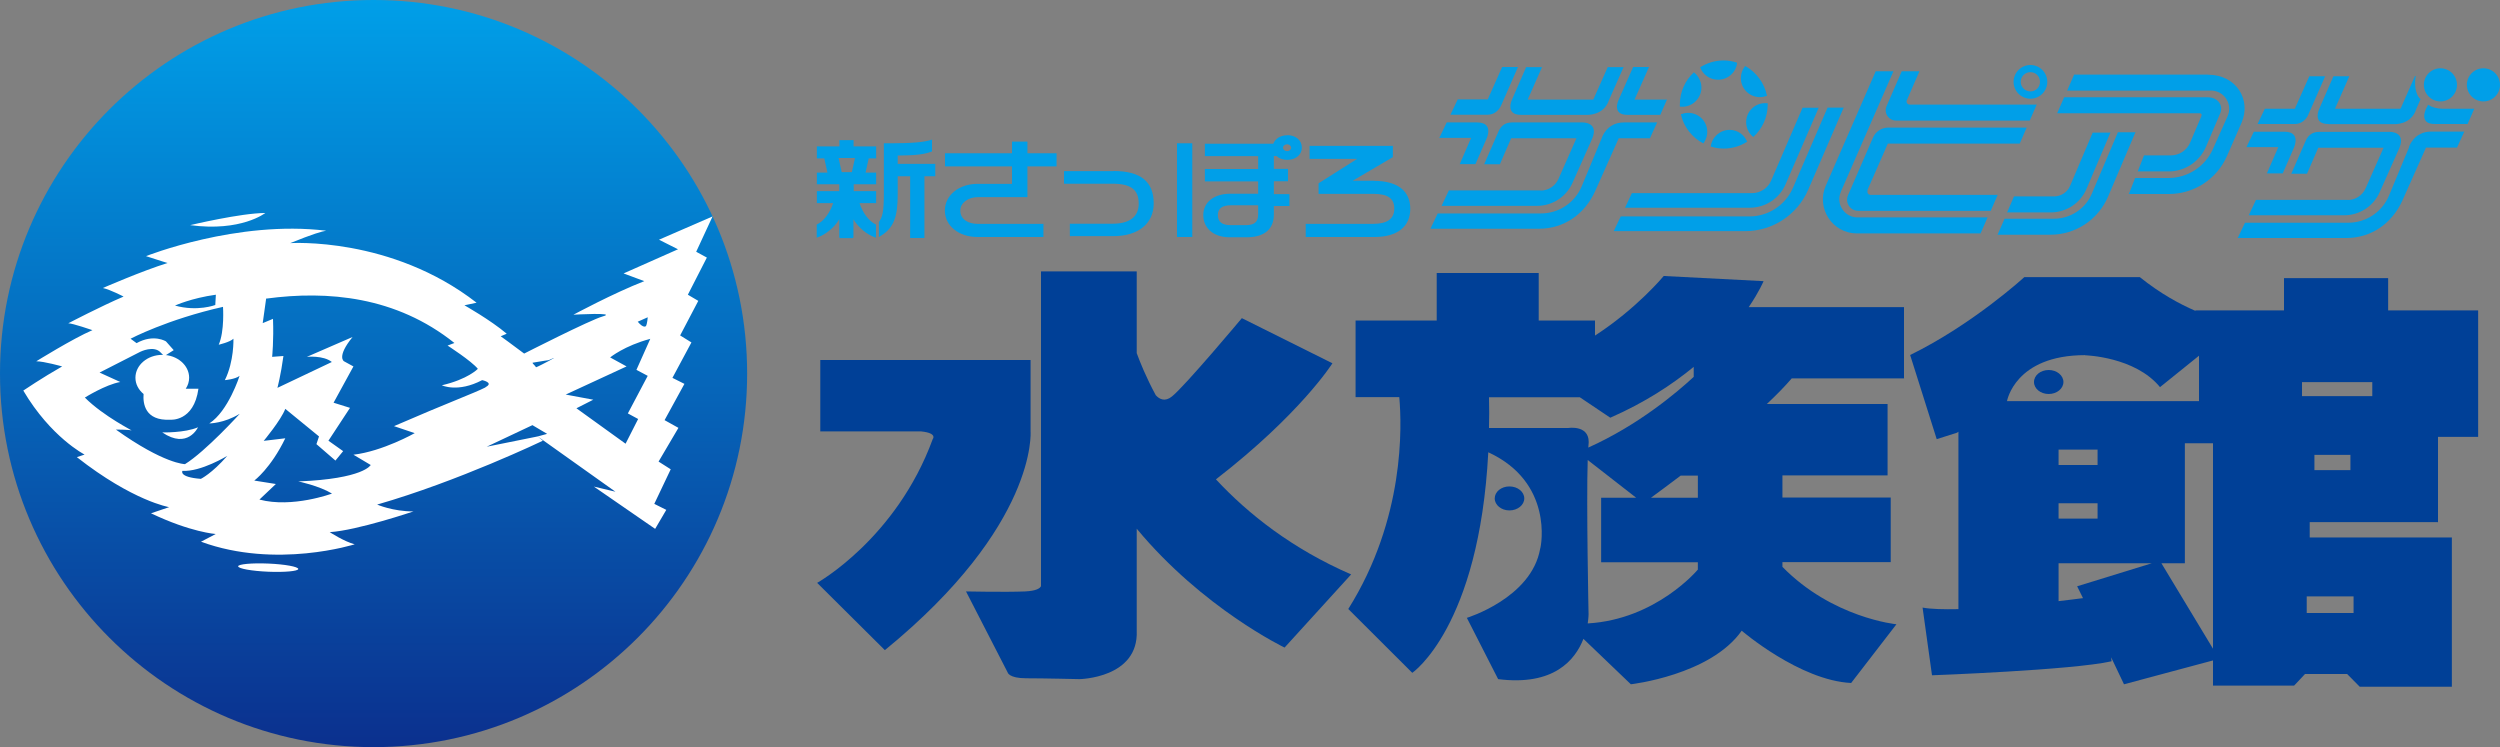
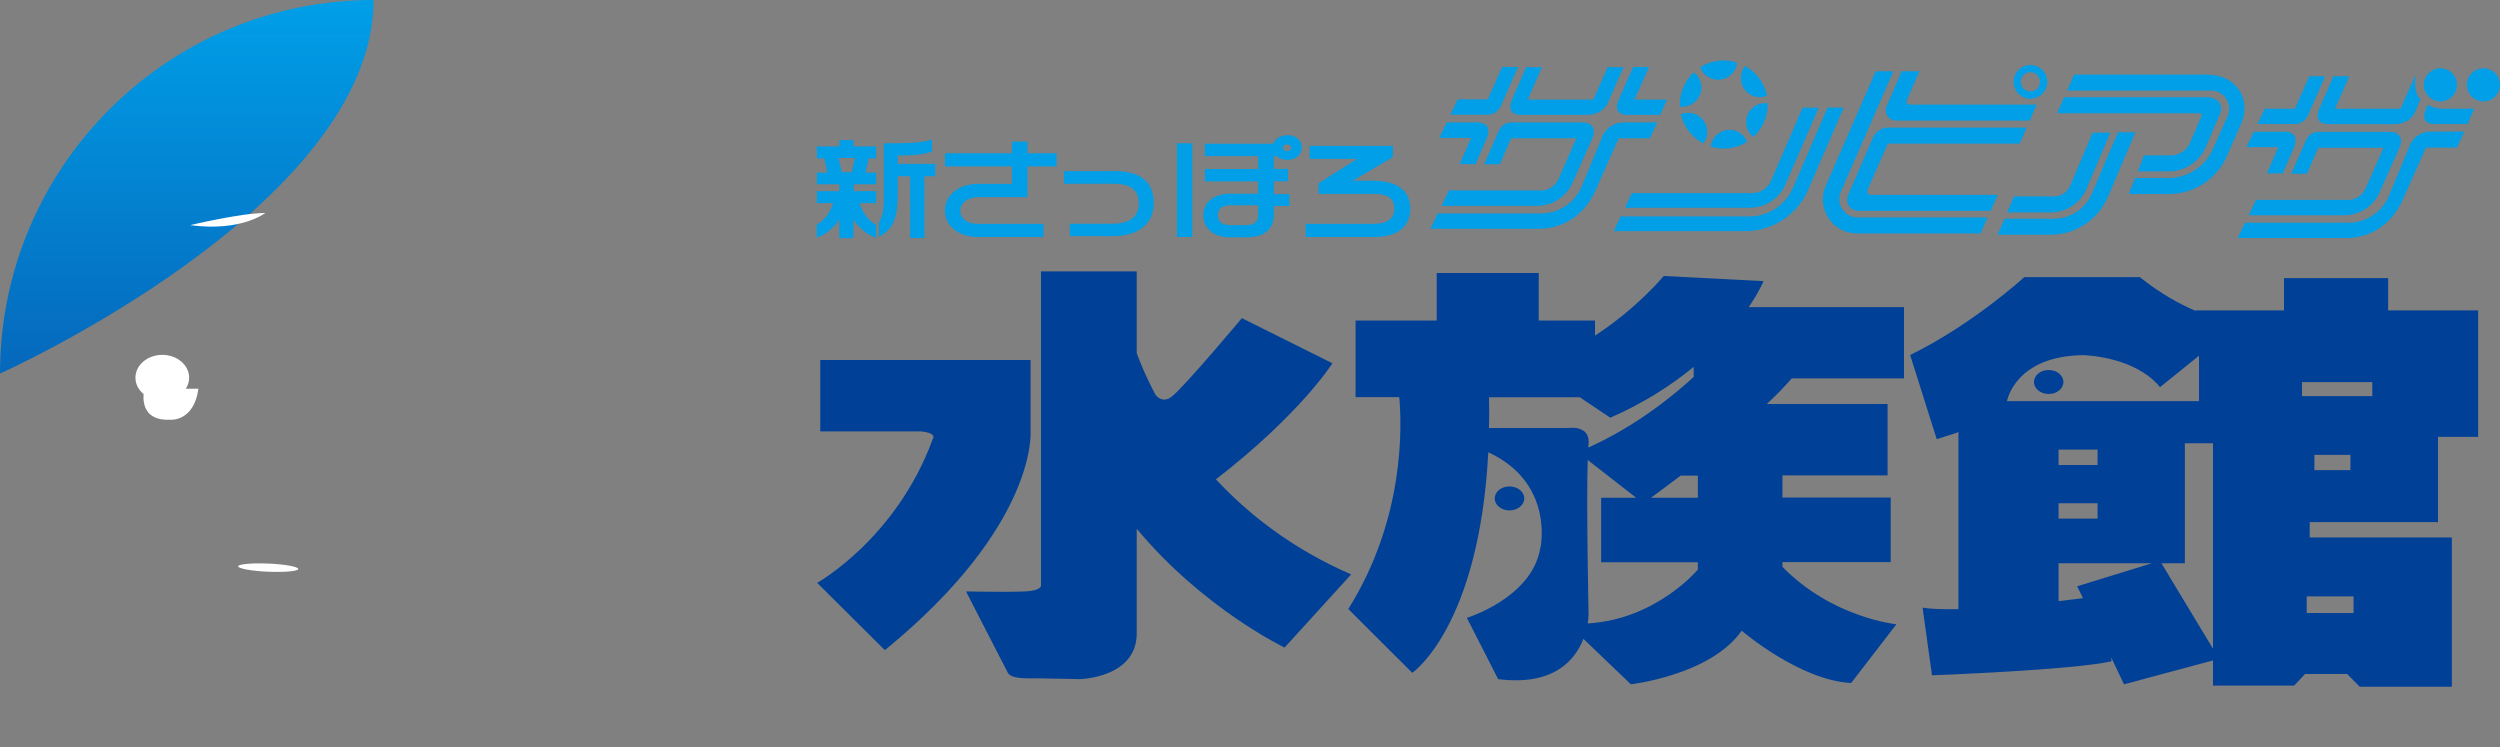
<svg xmlns="http://www.w3.org/2000/svg" id="_レイヤー_2" data-name="レイヤー 2" viewBox="0 0 175 52.31">
  <rect x="0" y="0" width="175" height="52.31" fill="#808080" stroke="none" />
  <defs>
    <linearGradient id="linear-gradient" x1="26.15" y1="0" x2="26.15" y2="52.31" gradientUnits="userSpaceOnUse">
      <stop offset="0" stop-color="#009fe8" />
      <stop offset="1" stop-color="#0b308e" />
    </linearGradient>
  </defs>
  <g id="_レイヤー_1-2" data-name="レイヤー 1">
    <g>
      <g>
-         <path d="m0,26.15c0,14.45,11.71,26.15,26.15,26.15s26.15-11.71,26.15-26.15S40.6,0,26.15,0,0,11.71,0,26.15Z" fill="url(#linear-gradient)" />
+         <path d="m0,26.15s26.15-11.71,26.15-26.15S40.6,0,26.15,0,0,11.71,0,26.15Z" fill="url(#linear-gradient)" />
        <g>
          <path d="m13.31,15.76s3.56-.85,5.26-.85c0,0-1.69,1.33-5.26.85Z" fill="#fff" />
          <path d="m18.76,40.02c1.16.05,2.11-.04,2.12-.19,0-.16-.93-.33-2.09-.38-1.16-.05-2.11.04-2.12.19,0,.16.93.33,2.1.38Z" fill="#fff" />
          <path d="m13.01,27.2c.15-.23.23-.49.23-.76,0-.88-.84-1.6-1.88-1.6s-1.88.72-1.88,1.6c0,.45.22.85.57,1.14-.05.65.08,1.89,1.87,1.8,0,0,1.65.16,1.97-2.17h-.89Z" fill="#fff" />
-           <path d="m11.36,30.27s1.57.04,2.5-.36c0,0-.72,1.57-2.5.36Z" fill="#fff" />
-           <path d="m48.73,17.63l1.15-2.48-3.75,1.63,1.33.67-3.81,1.69,1.45.54c-2.18.85-4.96,2.35-4.96,2.35,0,0,3.14-.18,2.05.12-.87.24-5.5,2.6-5.5,2.6-.79-.6-1.64-1.21-1.64-1.21l.42-.18c-1.15-.97-2.96-1.99-2.96-1.99l.85-.18c-5.98-4.65-13.05-4.17-13.05-4.17,1.58-.64,2.24-.83,2.52-.87-6.22-.76-12.61,1.78-12.61,1.78.91.3,1.51.48,1.51.48-1.75.54-4.53,1.75-4.53,1.75.54.12,1.45.6,1.45.6-1.57.67-3.87,1.87-3.87,1.87.3,0,1.69.48,1.69.48-1.39.6-3.93,2.18-3.93,2.18.54,0,1.81.36,1.81.36-1.39.79-2.72,1.69-2.72,1.69,1.93,3.27,4.29,4.48,4.29,4.48l-.54.18c3.93,3.08,6.46,3.5,6.46,3.5l-1.27.43c2.78,1.33,4.53,1.45,4.53,1.45l-1.03.54c5.26,1.93,10.76.18,10.76.18-.72-.18-1.75-.85-1.75-.85,1.93-.12,5.86-1.45,5.86-1.45-1.45,0-2.54-.48-2.54-.48,5.68-1.63,11.6-4.47,11.6-4.47l-.36-.3-3.57.72,3.2-1.51,1.03.61-.66.18,5.44,3.87-1.51-.36,4.29,2.96.78-1.33-.84-.42,1.15-2.42-.85-.54,1.39-2.36-.97-.54,1.39-2.54-.84-.42,1.33-2.48-.79-.49,1.27-2.42-.73-.43,1.33-2.6-.79-.43Zm-33.62,3l-.04.72s-1.25.48-2.82.04c0,0,1.13-.52,2.86-.76Zm-1.05,12.89c-1.57-.12-1.29-.56-1.29-.56,1.29.08,3.14-1.05,3.14-1.05-1.09,1.25-1.85,1.61-1.85,1.61Zm2.7-4.53s-2.36,2.6-3.81,3.5c0,0-1.45,0-4.84-2.42,0,0,.91,0,1.09.06.18.06-1.93-.97-3.26-2.3,0,0,1.45-.91,2.48-1.09l-1.45-.66,2.84-1.45s.97-.49,1.45.06l.24.24.66-.42-.54-.61s-.85-.55-2.06.12l-.42-.31s2.56-1.35,6.47-2.23c0,0,.12,1.69-.3,2.65,0,0,.79-.18,1.03-.42,0,0,.06,1.57-.6,2.9,0,0,.73-.06,1.03-.3,0,0-.79,2.48-2.12,3.33,0,0,1.03,0,2.12-.67Zm17.22-1.87c-.79.4-2.6,1.06-6.4,2.71l1.45.49s-2.24,1.27-4.29,1.51l1.21.72s-.48.97-5.07,1.15c0,0,1.45.3,2.36.85,0,0-2.78,1.03-5.08.42l1.15-1.09-1.51-.24s1.15-.85,2.17-2.96l-1.51.18s1.21-1.45,1.51-2.24l2.36,1.93-.18.54,1.33,1.15.54-.66-1.03-.73,1.51-2.3-1.15-.36,1.39-2.54-.66-.36s-.54-.3.6-1.7l-3.2,1.39s1.15-.12,1.75.36l-3.81,1.81s.24-.9.42-2.23l-.79.06s.12-1.15.06-2.66l-.72.3.24-1.72h.03c4.27-.57,9.06-.16,13.15,3.11l-.48.18s1.69,1.09,2.12,1.63c0,0-.7.73-2.52,1.15,0,0,1.11.54,2.82-.36,0,0,.85.17.24.49Zm11.36-4.9s-.03.43-.12.6c0,0-.15.21-.58-.3l.7-.31Zm-6.93,3.05c-.83.44-.89.44-.89.44-.02-.06-.22-.26-.22-.26l-.02-.06c.69-.12,1.13-.18,1.13-.18,0,0,.82-.38,0,.06Zm6.93,1.04l-1.39,2.63.72.39-.88,1.73-3.44-2.48,1.18-.6-1.93-.36,4.26-1.97-1.15-.63s1-.82,2.81-1.3l-.97,2.17.79.42Z" fill="#fff" />
        </g>
      </g>
      <g>
        <g>
          <path d="m72.14,30.2v-5h-14.72v5h7.07c1.16.12.8.54.8.54-2.55,6.97-8.09,10.06-8.09,10.06l4.74,4.71c10.71-8.75,10.2-15.31,10.2-15.31Z" fill="#004097" />
          <path d="m85.12,33.55c5.93-4.59,8.15-8.12,8.15-8.12l-6.34-3.16s-3.94,4.71-4.89,5.48c-.49.4-.88.2-1.14-.09-.69-1.28-1.1-2.32-1.33-2.94v-5.72h-6.7v22.03c-.07.15-.32.33-1.1.37-1.38.06-4.15,0-4.15,0l2.91,5.66s.07.42,1.31.42,3.72.06,3.72.06c0,0,4.16-.06,4.01-3.4v-7.13c4.63,5.58,10.35,8.32,10.35,8.32l4.66-5.12c-4.12-1.79-7.2-4.22-9.46-6.65Z" fill="#004097" />
          <path d="m105.66,35.73c.57,0,1.04-.38,1.04-.84s-.46-.84-1.04-.84-1.03.38-1.03.84.46.84,1.03.84Z" fill="#004097" />
          <path d="m133.28,26.5v-5h-10.87c.74-1.09,1.04-1.82,1.04-1.82l-6.99-.36s-1.86,2.26-4.81,4.17v-1.05h-3.94v-3.33h-7.14v3.33h-5.68v5.36h3.06c.18,2,.4,8.51-3.57,14.83l4.48,4.47s4.68-3.19,5.32-15.44c4.56,2.1,3.71,6.55,3.63,6.76-.61,3.45-5.13,4.83-5.13,4.83l2.19,4.29c3.89.49,5.39-1.33,5.97-2.82l3.32,3.18s5.57-.63,7.76-3.75c0,0,4.05,3.48,7.66,3.66l3.17-4.11s-4.48-.44-7.98-4.02v-.33h7.58v-4.52h-7.58v-1.55h7.36v-5h-8.45c.66-.62,1.25-1.22,1.74-1.79h7.88Zm-29.05,3.46c.02-.69.02-1.41,0-2.15h6.36l2.13,1.43c2.42-1.06,4.33-2.32,5.84-3.56v.7c-1.22,1.13-3.89,3.38-7.38,4.95,0-.04.01-.08.01-.12.22-1.52-1.42-1.25-1.42-1.25h-5.55Zm14.62,9.91s-2.9,3.49-7.71,3.77c.06-.39.06-.64.06-.64,0,0-.16-7.78-.06-10.8l3.39,2.64h-2.45v4.52h6.77v.51Zm0-5.03h-3.28c.46-.34,1.2-.88,2.08-1.55h1.2v1.55Z" fill="#004097" />
          <path d="m143.41,27.58c.57,0,1.03-.38,1.03-.84s-.46-.84-1.03-.84-1.03.37-1.03.84.46.84,1.03.84Z" fill="#004097" />
          <path d="m170.66,36.57v-5.99h2.81v-8.85h-6.3v-2.26h-7.29v2.26h-6.2v.03c-1.11-.48-2.46-1.21-3.89-2.36h-8.09s-3.61,3.31-7.99,5.45l1.86,5.89,1.42-.45.1-.07v12.42c-1.04.02-1.93,0-2.51-.11l.66,4.74s9.83-.36,12.57-.98l-.03-.28.9,1.89,6.23-1.67v1.76h5.68l.76-.81h2.95l.88.89h6.45v-10.45h-9.95v-1.07h8.96Zm-24.7-11.7s3.49.09,5.24,2.23l2.73-2.2v3.18h-13.44s.55-3.22,5.47-3.22Zm-1.86,7.68v-1.08h2.73v1.08h-2.73Zm2.73,2.68v1.07h-2.73v-1.07h2.73Zm-1.43,5.81l.41.83c-.49.06-1.08.14-1.71.21v-2.65h6.52l-5.22,1.61Zm9.51,4.37l-3.61-5.98h1.64v-8.4h1.97v14.37Zm9.62-12.5h-2.52v-1.07h2.52v1.07Zm.22,8.84v1.16h-3.28v-1.16h3.28Zm-3.61-14.02v-.98h4.92v.98h-4.92Z" fill="#004097" />
        </g>
        <g>
          <path d="m77.96,11.98h-3.48v.88h3.41c1.27,0,1.82.42,1.82,1.39,0,.92-.63,1.41-1.83,1.41h-2.99v.87h3.05c1.74,0,2.82-.88,2.82-2.29,0-1.53-.92-2.27-2.81-2.27Z" fill="#009fe8" />
          <rect x="82.39" y="10.03" width="1.07" height="6.56" fill="#009fe8" />
          <path d="m90.1,9.47c-.47,0-.84.24-.97.59h-4.79v.87h3.73v.9h-3.73v.87h3.73v.86h-1.94c-1.15,0-1.9.59-1.9,1.5s.72,1.55,1.84,1.55h1.19c1.23,0,1.91-.56,1.91-1.59v-.6h1.09v-.83h-1.09v-.9h.99v-.87h-.99v-.9h.18c.18.17.45.27.76.27.59,0,1.02-.36,1.02-.86s-.42-.87-1.02-.87Zm0,.63c.15,0,.28.11.28.24s-.12.24-.28.24-.29-.11-.29-.24.13-.24.29-.24Zm-2.03,4.27v.64c0,.53-.26.75-.87.75h-1.05c-.61,0-.9-.23-.9-.71,0-.46.3-.68.92-.68h1.89Z" fill="#009fe8" />
          <path d="m73.96,10.73h-2.04v-.82h-1.08v.82h-4.69v.92h4.69v1.22h-2.42c-1.3,0-2.28.8-2.28,1.87s.98,1.85,2.28,1.85h4.62v-.92h-4.62c-.6,0-1.2-.29-1.2-.93,0-.53.54-.94,1.23-.94h3.47v-2.15h2.04v-.92Z" fill="#009fe8" />
          <path d="m96.2,12.65h-1.51l2.81-1.65v-.79h-5.83v.91h3.33l-2.7,1.71v.74h3.84c1.01,0,1.46.32,1.46,1.03s-.48,1.07-1.48,1.07h-4.72v.92h4.81c1.6,0,2.51-.72,2.51-1.98s-.92-1.95-2.53-1.95Z" fill="#009fe8" />
          <g>
            <path d="m62.84,11.48v-.59c1.29-.01,1.9-.09,2.4-.29v-.83c-.51.19-1.49.26-2.88.26h-.49v3.54c0,1.27-.1,1.61-.35,1.98v1.04c1.07-.6,1.32-1.41,1.32-3.02v-1.23h.87v4.32h1v-4.32h.76v-.87h-2.63Z" fill="#009fe8" />
            <path d="m60.19,14.22s0,0,0,0h1.14v-.84h-1.57s0,0,0,0v-.48s0,0,0,0h1.57v-.82h-.74l.22-.99h.52v-.84h-1.58v-.44h-.99v.44h-1.58v.84h.52l.22.99h-.74v.82h1.57s0,0,0,0v.48s0,0,0,0h-1.57v.84h1.14s0,0,0,0c-.22.68-.67,1.28-1.15,1.5v.92c.63-.21,1.25-.73,1.58-1.29v1.26s.03.06.07.06h.85s.07-.03.07-.06v-1.26c.33.56.94,1.09,1.58,1.29v-.92c-.48-.22-.94-.82-1.15-1.5Zm-.57-2.17h-.7l-.22-.99h1.15l-.22.99Z" fill="#009fe8" />
          </g>
        </g>
        <g>
          <path d="m161.58,8.03l1.18-2.69h-1.11l-1.01,2.27h-2.1l-.51,1.07h2.61c.7-.01.94-.65.94-.65Z" fill="#009fe8" />
          <path d="m142.13,6.91c.65,0,1.18-.53,1.18-1.18s-.53-1.18-1.18-1.18-1.18.53-1.18,1.18.53,1.18,1.18,1.18Zm0-1.86c.37,0,.67.3.67.68s-.3.67-.67.67-.68-.3-.68-.67.3-.68.68-.68Z" fill="#009fe8" />
          <path d="m169.95,7.34v.03s-.13.25-.13.25c0,0-.54,1.09.64,1.06h2.27l.47-1.07h-2.23c-.37,0-.74-.1-1.02-.28Z" fill="#009fe8" />
          <path d="m170.83,7.1c.64,0,1.16-.52,1.16-1.16s-.52-1.16-1.16-1.16-1.16.52-1.16,1.16.52,1.16,1.16,1.16Z" fill="#009fe8" />
          <path d="m173.84,4.78c-.64,0-1.16.52-1.16,1.16s.52,1.16,1.16,1.16,1.16-.52,1.16-1.16-.52-1.16-1.16-1.16Z" fill="#009fe8" />
          <path d="m121.08,9.09c-.68,0-1.25.51-1.33,1.17,0,0,0,0,0,0,.29.09.6.14.91.14.61,0,1.17-.18,1.64-.48-.2-.49-.67-.83-1.23-.83Z" fill="#009fe8" />
          <path d="m123.2,6.8c.17,0,.34-.04.49-.09-.18-.9-.75-1.66-1.53-2.09-.19.23-.3.53-.3.85,0,.74.6,1.33,1.34,1.33Z" fill="#009fe8" />
          <path d="m119.47,8.91c-.18-.72-.91-1.15-1.62-.97-.06.02-.13.04-.19.06.2.89.79,1.63,1.57,2.04.24-.31.34-.73.24-1.14Z" fill="#009fe8" />
          <path d="m122.23,8.55c0,.42.2.8.5,1.04.62-.56,1.01-1.37,1.01-2.28,0-.03,0-.05,0-.08-.06,0-.12-.01-.18-.01-.74,0-1.33.6-1.33,1.33Z" fill="#009fe8" />
          <path d="m120.27,5.58c.69,0,1.26-.52,1.33-1.19h0c-.3-.1-.61-.16-.94-.16-.61,0-1.17.18-1.65.48h0c.19.52.68.87,1.25.87Z" fill="#009fe8" />
          <path d="m118.09,7.43c.71-.18,1.15-.91.97-1.62-.08-.31-.25-.57-.49-.75-.6.56-.98,1.36-.98,2.25,0,.05,0,.1,0,.15.16.02.33.02.5-.03Z" fill="#009fe8" />
          <path d="m113.95,8.04h2.27l.47-1.07h-2.27s1.01-2.28,1.01-2.28h-1.11l-1.01,2.28s-.54,1.09.64,1.07Z" fill="#009fe8" />
          <path d="m105.08,7.38l1.18-2.69h-1.11l-1.01,2.27h-2.1s-.51,1.07-.51,1.07h2.61c.7-.01.94-.66.94-.66Z" fill="#009fe8" />
          <path d="m106.48,8.04h4.58s1.22.08,1.58-1.06l1.01-2.28h-1.11l-1.01,2.27h-4.59s1-2.27,1-2.27h-1.11l-.99,2.27s-.51,1.07.62,1.07Z" fill="#009fe8" />
          <path d="m107.84,13.33h-6.42l-.51,1.08h6.68c1.08,0,2.05-.63,2.49-1.62l1.38-3.1c.47-1.15-.68-1.12-.68-1.12h-4.94c-.53,0-.79.3-.93.6l-1.02,2.33h1.1l.79-1.82h4.57l-1.26,2.85c-.22.49-.71.81-1.24.81Z" fill="#009fe8" />
          <path d="m162.98,8.69h4.58s1.22.09,1.58-1.06l.3-.69c-.22-.16-.49-.72-.34-1.62h-.05l-.99,2.24-.04.05h-4.57s1-2.27,1-2.27h-1.11l-.99,2.27s-.51,1.07.62,1.07Z" fill="#009fe8" />
          <path d="m154.11,8.1l-.8,1.88c-.23.55-.77.9-1.37.9h-1.86l-.44,1.12h2.16c1.14,0,2.17-.68,2.62-1.73l1-2.35c.22-.52-.14-1.11-.88-1.11h-10.05l-.49,1.12h10c.08,0,.14.08.1.16Z" fill="#009fe8" />
          <path d="m102.18,11.49h1.1l.8-1.83c.28-.76-.05-1.09-.67-1.09h-2.14s-.52,1.08-.52,1.08h2.23s-.8,1.84-.8,1.84Z" fill="#009fe8" />
          <path d="m115.49,9.69l.51-1.12h-2.32c-1.24,0-1.56,1.1-1.56,1.1l-1.4,3.37c-.48,1.15-1.6,1.9-2.85,1.9h-7.23l-.51,1.07h7.61c1.76,0,3.21-1.04,3.93-2.65l1.64-3.68h2.17Z" fill="#009fe8" />
          <path d="m122.62,13.52h-8.39l-.48,1.02h8.74c1.09,0,2.07-.65,2.5-1.64l2.32-5.36h-1.13l-2.2,5.1c-.23.54-.76.88-1.35.88Z" fill="#009fe8" />
          <path d="m127.93,7.53l-2.42,5.61c-.53,1.22-1.73,2.01-3.05,2.01h-9.01l-.49,1.03h9.21c1.91,0,3.64-1.14,4.4-2.89l2.49-5.76h-1.13Z" fill="#009fe8" />
          <path d="m132.72,8.44h9.36l.49-1.12h-8.89c-.16,0-.27-.16-.2-.31l.88-2.02h-1.24l-1.06,2.44c-.21.48.14,1.01.66,1.01Z" fill="#009fe8" />
          <path d="m128.86,13.42l3.68-8.43h-1.24l-3.5,8.02c-.68,1.57.47,3.33,2.18,3.33h8.66l.49-1.12h-9.1c-.92,0-1.54-.95-1.17-1.79Z" fill="#009fe8" />
          <path d="m130.71,13.33l1.44-3.28h9.23l.49-1.12h-9.69c-.47,0-.89.28-1.07.7l-1.75,4.04c-.22.52.15,1.09.72,1.09h9.27l.49-1.12h-8.9c-.16,0-.27-.16-.2-.31Z" fill="#009fe8" />
          <path d="m140.51,14.87h3.04c1.1,0,2.09-.66,2.51-1.66l1.67-3.93h-1.24s-1.58,3.72-1.58,3.72c-.19.46-.64.75-1.14.75h-2.79l-.49,1.13Z" fill="#009fe8" />
          <path d="m148.24,9.29l-1.81,4.26c-.45,1.07-1.5,1.76-2.66,1.76h-3.45l-.49,1.12h3.7c1.76,0,3.35-1.05,4.04-2.68l1.91-4.49h-1.24Z" fill="#009fe8" />
          <path d="m154.57,5.22h-9.38l-.49,1.12h10.07c.92,0,1.54.95,1.16,1.8l-1.03,2.3c-.55,1.23-1.77,2.02-3.11,2.02h-2.33l-.44,1.12h2.8c1.76,0,3.36-1.04,4.07-2.66l1.02-2.33c.69-1.59-.35-3.36-2.35-3.36Z" fill="#009fe8" />
          <path d="m158.69,12.14h1.1l.8-1.83c.28-.76-.05-1.09-.67-1.09h-2.15s-.52,1.08-.52,1.08h2.23s-.8,1.84-.8,1.84Z" fill="#009fe8" />
          <path d="m164.34,13.99h-6.42l-.51,1.08h6.68c1.08,0,2.05-.63,2.49-1.62l1.38-3.1c.47-1.15-.68-1.12-.68-1.12h-4.94c-.53,0-.79.3-.93.6l-1.02,2.33h1.1l.79-1.82h4.57l-1.26,2.85c-.22.49-.71.81-1.24.81Z" fill="#009fe8" />
          <path d="m168.63,10.32l-1.4,3.37c-.48,1.15-1.6,1.9-2.85,1.9h-7.23l-.51,1.07h7.61c1.76,0,3.21-1.04,3.93-2.65l1.64-3.68h2.17l.51-1.12h-2.32c-1.24,0-1.56,1.1-1.56,1.1Z" fill="#009fe8" />
        </g>
      </g>
    </g>
  </g>
</svg>